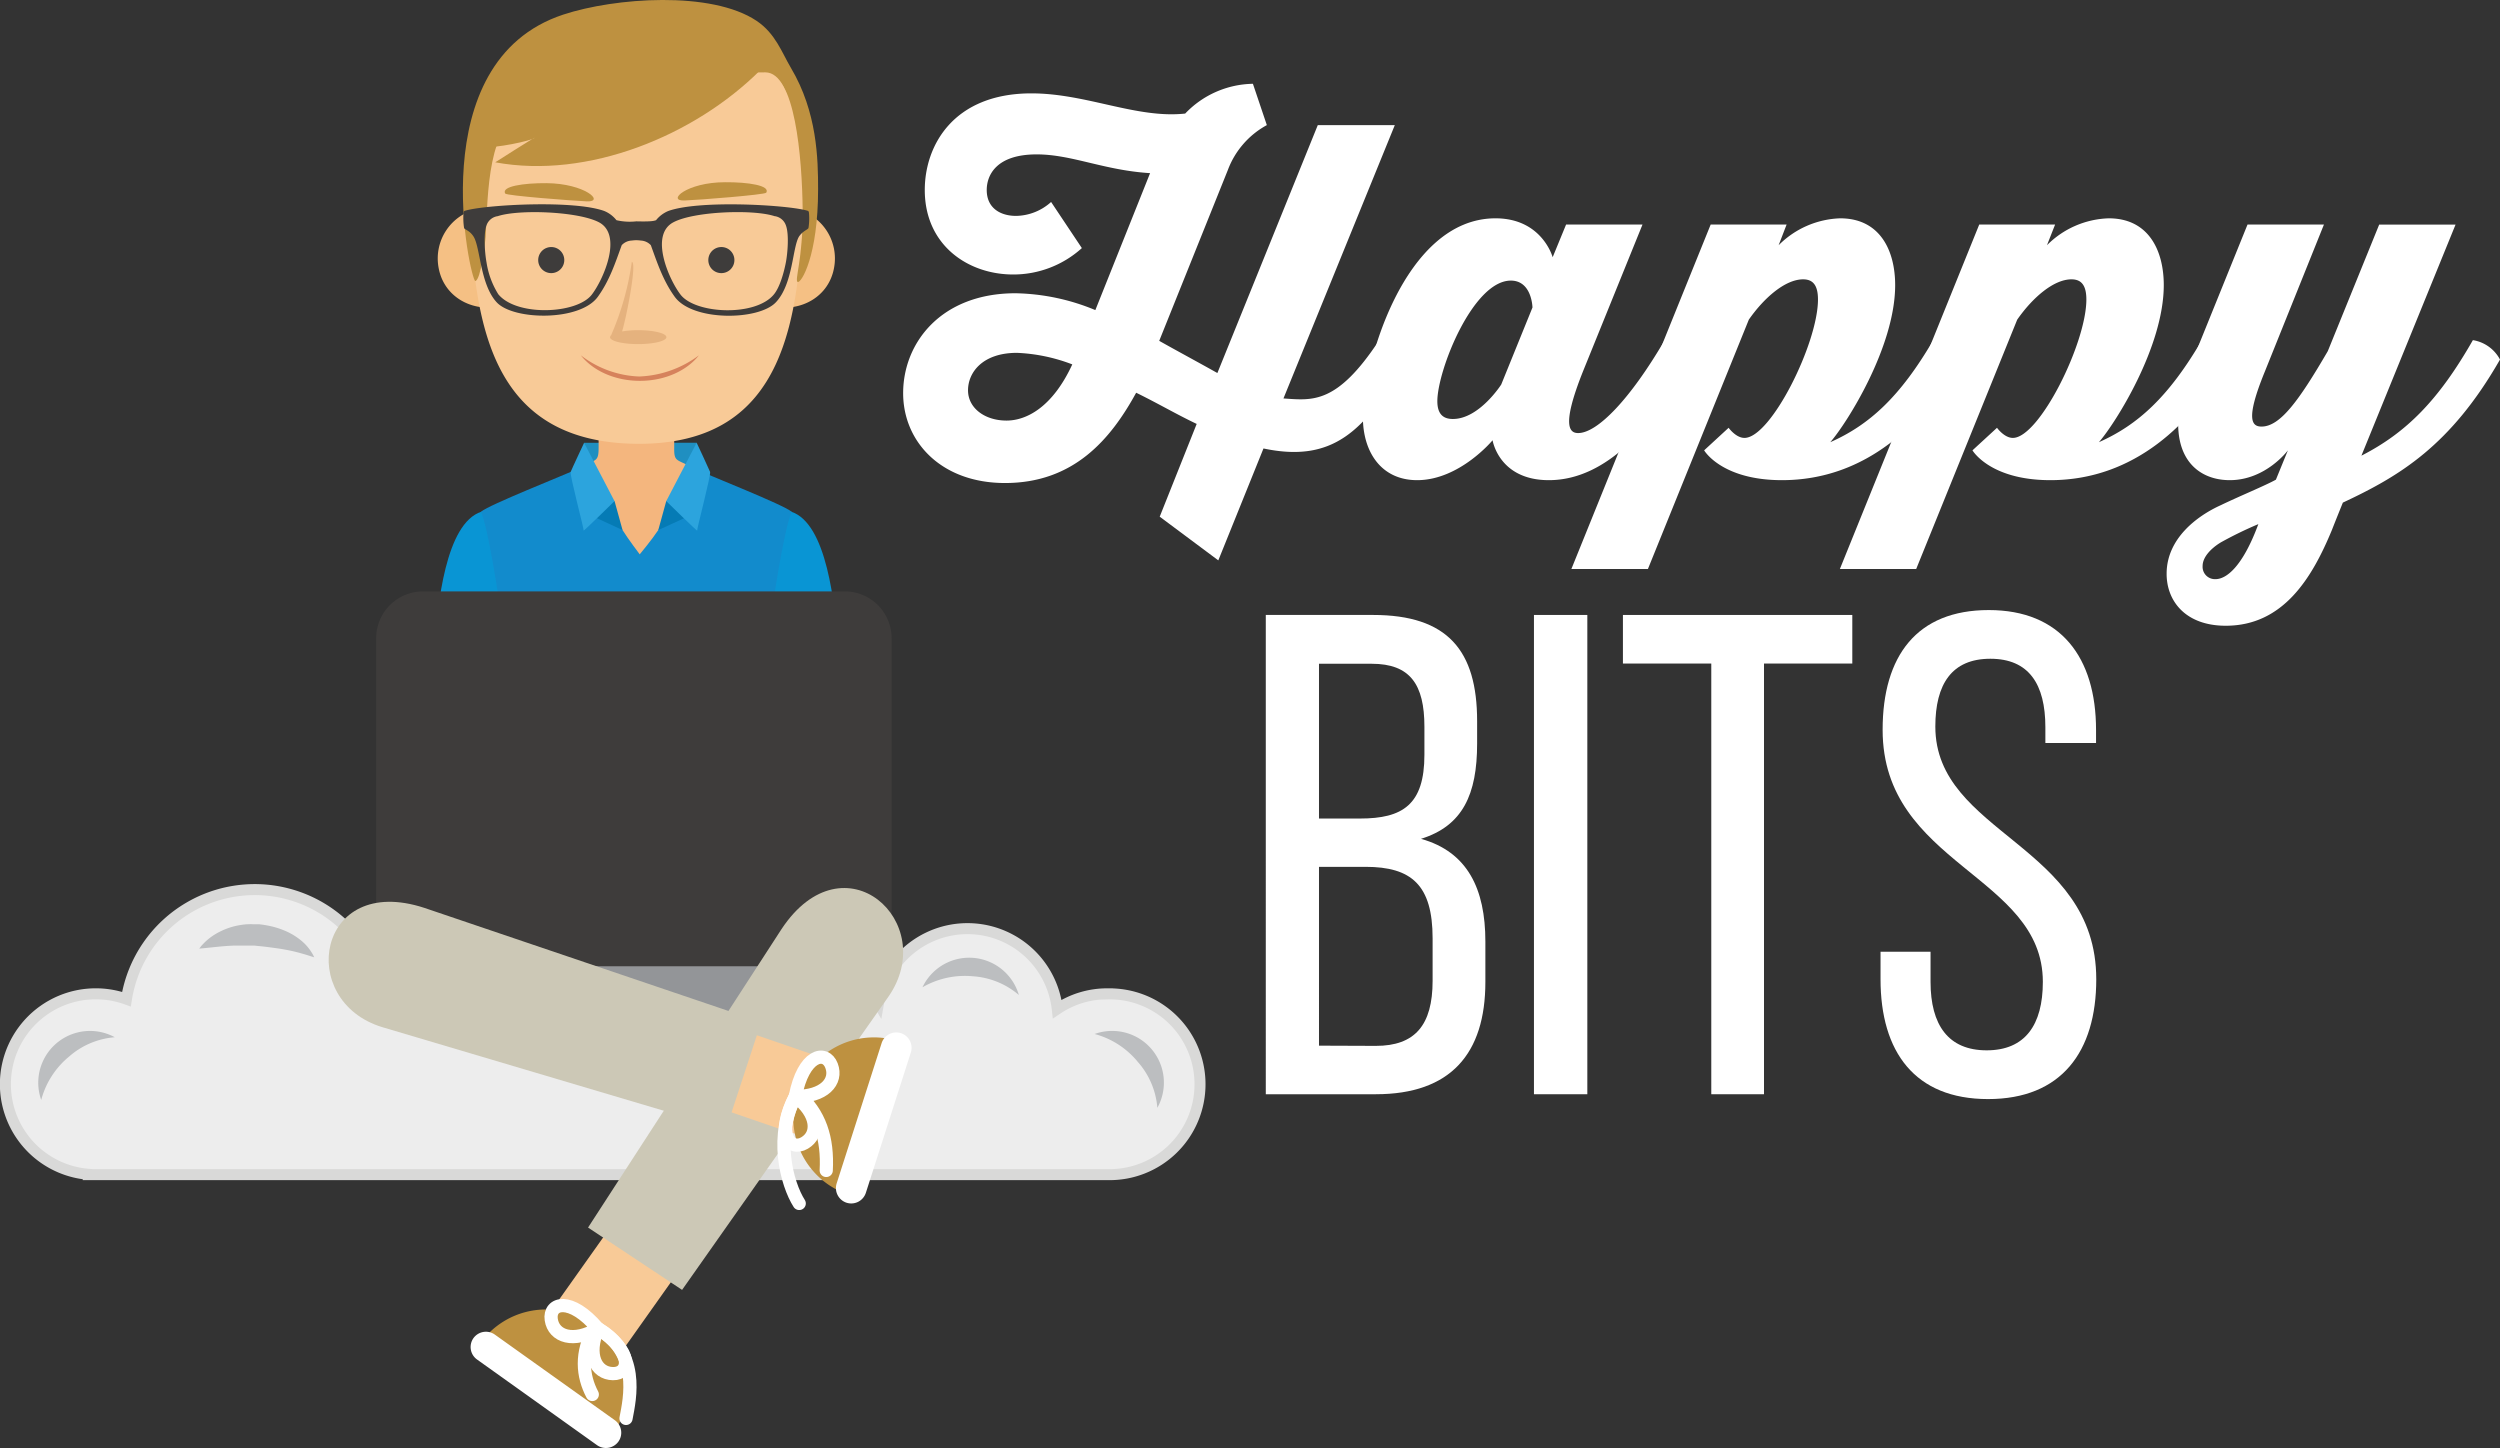
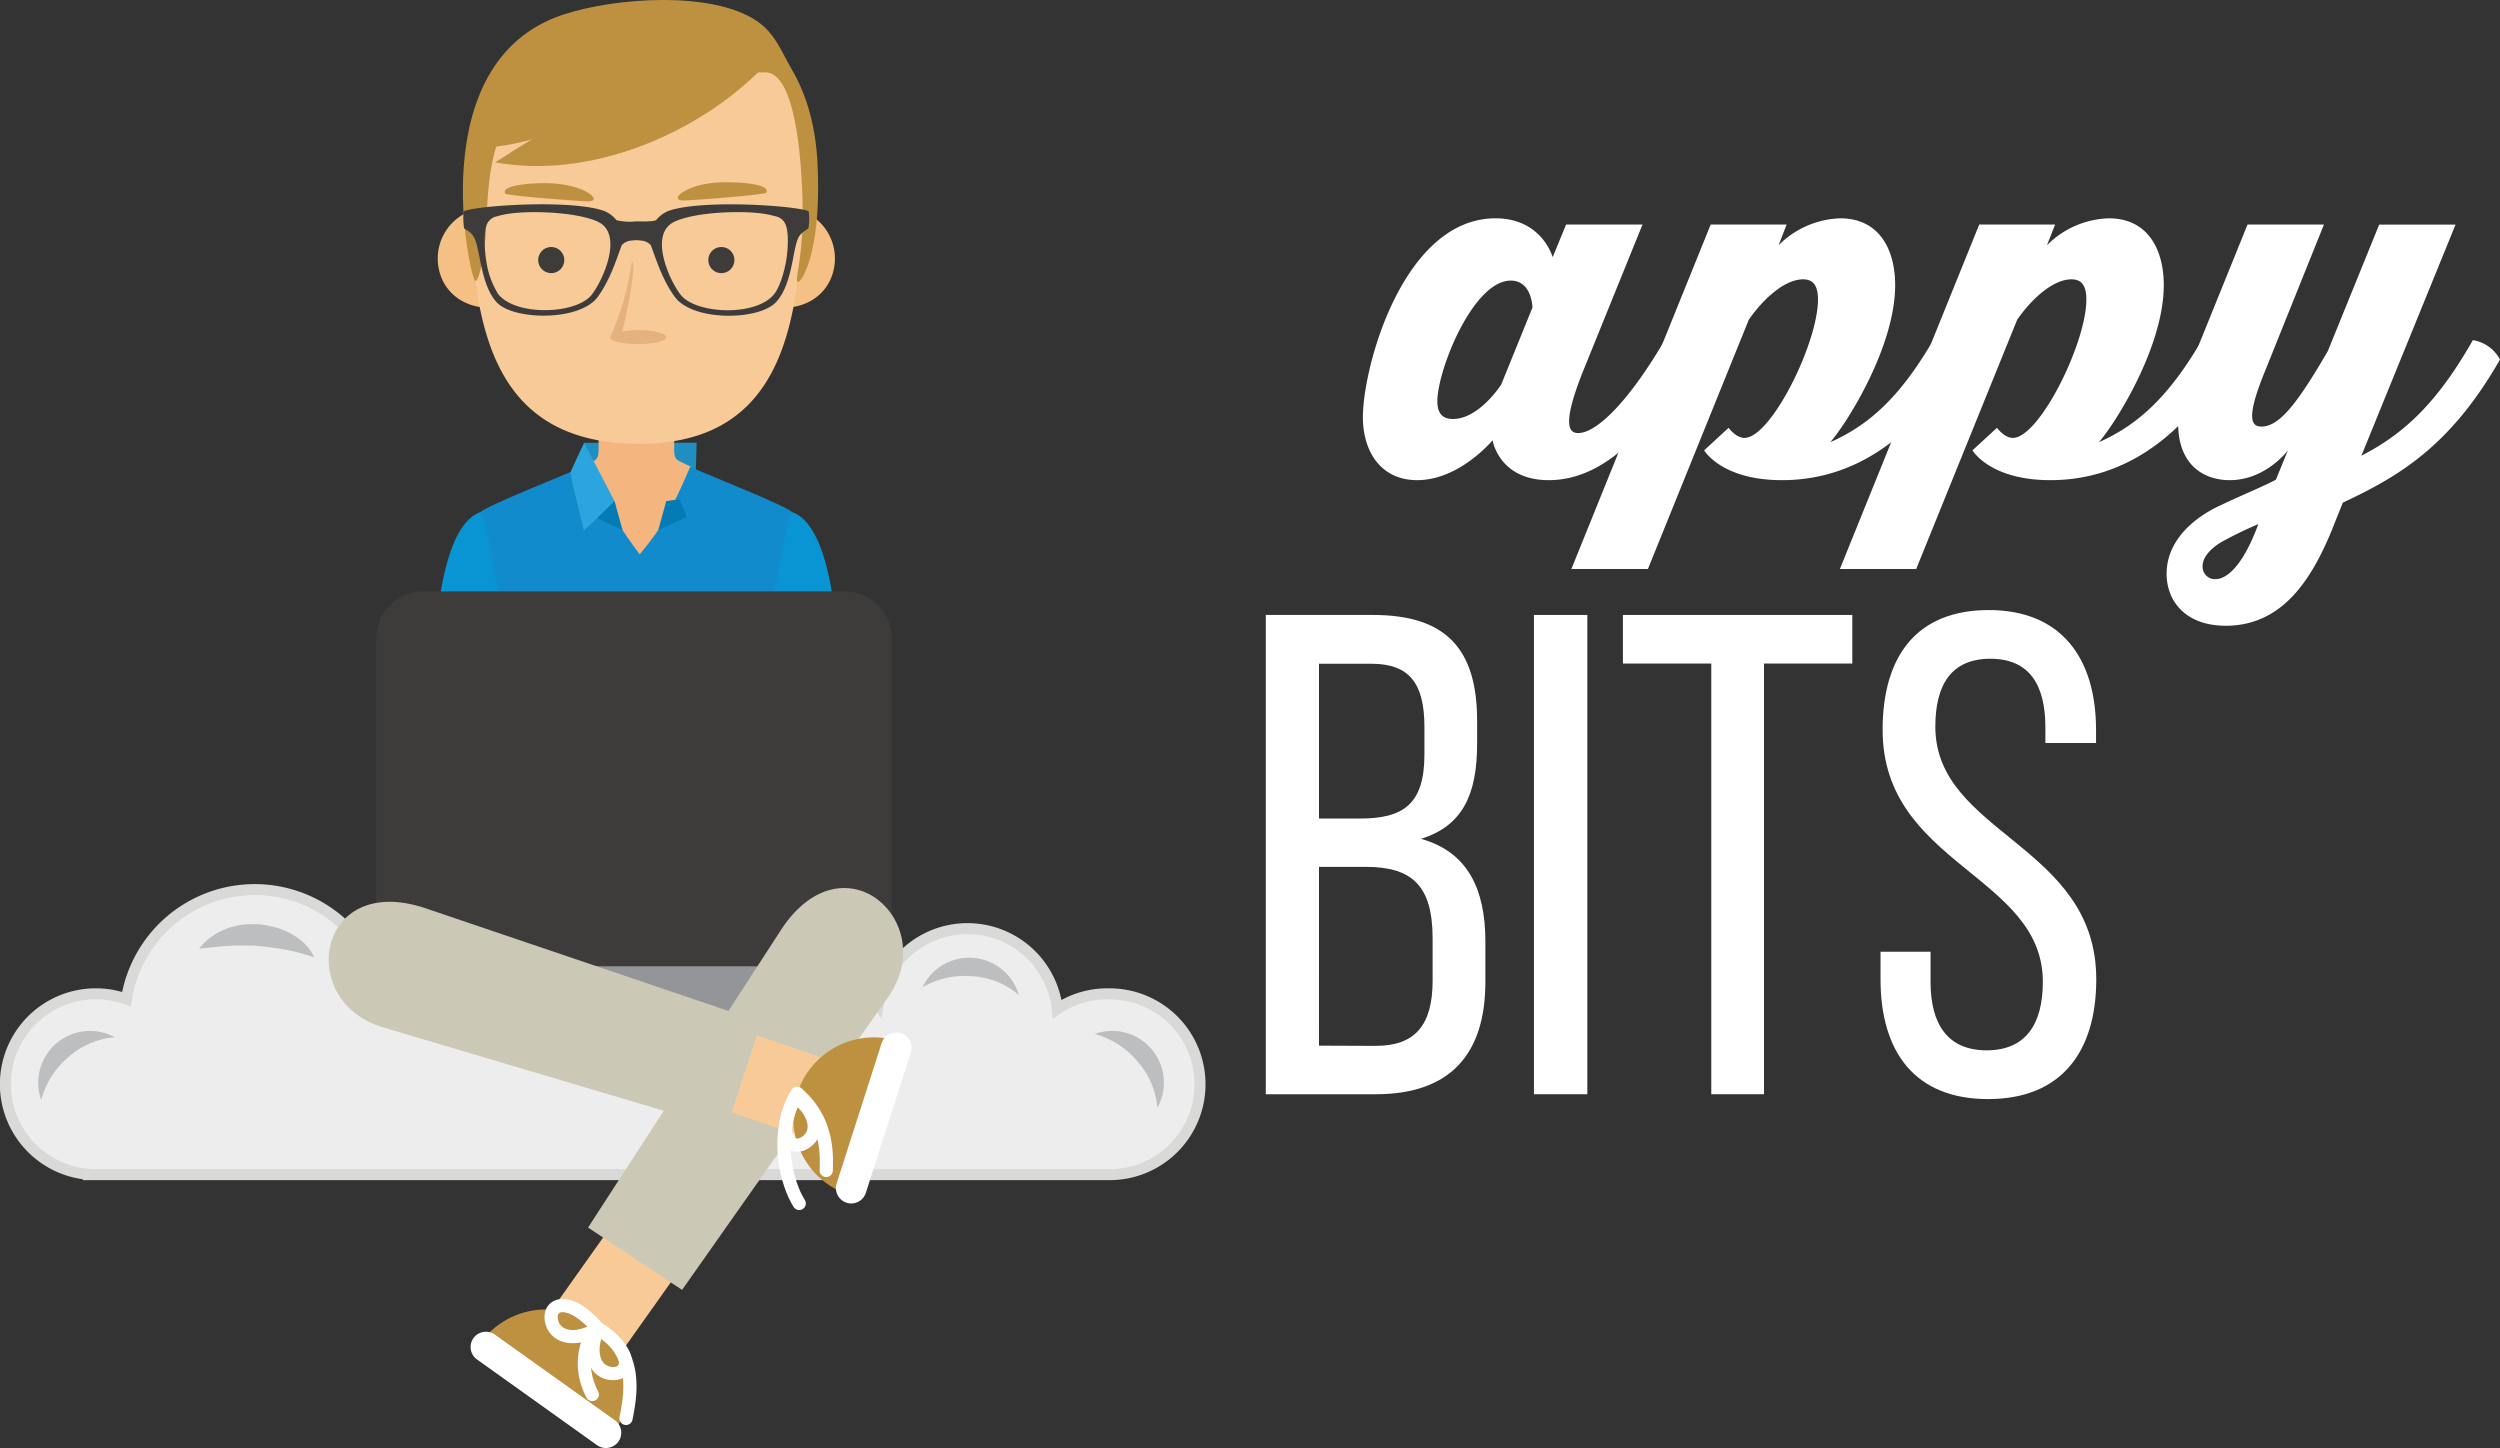
<svg xmlns="http://www.w3.org/2000/svg" id="Layer_1" data-name="Layer 1" viewBox="0 0 454.38 263.18">
  <rect x="0" y="0" width="454.38" height="263.18" fill="#333333" stroke="none" />
  <defs>
    <style>.cls-1{fill:#1f8fc1;}.cls-1,.cls-10,.cls-11,.cls-12,.cls-18,.cls-19,.cls-2,.cls-20,.cls-3,.cls-4,.cls-5,.cls-6,.cls-7,.cls-8,.cls-9{fill-rule:evenodd;}.cls-2{fill:#0995d4;}.cls-3{fill:#f4b67e;}.cls-4{fill:#128bcc;}.cls-5{fill:#057bb5;}.cls-6{fill:#2ca4dd;}.cls-7{fill:#f5c084;}.cls-8{fill:#f8ca97;}.cls-9{fill:#be9140;}.cls-10,.cls-17{fill:#3e3c3b;}.cls-11{fill:#d6825c;}.cls-12{fill:#e5b27e;}.cls-13{fill:#ededed;stroke:#d9d9d8;stroke-miterlimit:10;stroke-width:2px;}.cls-14{fill:#f5f6f6;}.cls-15{fill:#bcbec0;}.cls-16{fill:#939598;}.cls-18{fill:#ccc8b6;}.cls-19,.cls-21{fill:#fff;}.cls-20{fill:none;stroke:#fff;stroke-linecap:round;stroke-linejoin:round;stroke-width:2.4px;}</style>
  </defs>
  <polygon class="cls-1" points="106.36 86.96 106.16 80.48 126.62 80.47 126.43 86.75 106.36 86.96" />
  <path class="cls-2" d="M201.45,223c-.65-.49-15.23-7.35-15.23-7.35-6.49,2.14-7.95,16.72-8.61,25.3h15.51Z" transform="translate(-98.73 -122.65)" />
  <path class="cls-2" d="M227.3,223c.65-.49,15.23-7.35,15.23-7.35,6.49,2.14,7.95,16.72,8.61,25.3H235.63Z" transform="translate(-98.73 -122.65)" />
  <path class="cls-3" d="M214.37,199.62h-6.84v4.32c0,2.69-.44,2.13-2.95,3.52a20.58,20.58,0,0,1-3.16,2.22c3,9.8,5.49,20,11.43,28.86h3.53c6-8.84,7.9-19.06,11-28.86a20.58,20.58,0,0,1-3.16-2.22c-2.51-1.39-3-.83-2.95-3.52v-4.32Z" transform="translate(-98.73 -122.65)" />
  <path class="cls-4" d="M215,223.4s-2.14-2.82-3.12-4.41c-3-4.83-7.2-11.44-7.3-11.49-3.64,1.66-16.95,6.88-18.44,8.17,1.21,2.64,3,13.53,4.63,25.23H238c1.58-11.7,3.42-22.59,4.63-25.23-1.49-1.29-14.8-6.51-18.45-8.17-.09.05-2.73,6.85-5.8,11.48C217.1,220.9,215,223.4,215,223.4Z" transform="translate(-98.73 -122.65)" />
  <path class="cls-5" d="M208,213.41c.36,0,2.43.32,2.43.32l1.45,5.26-5.19-2.4Z" transform="translate(-98.73 -122.65)" />
  <path class="cls-6" d="M204.89,203.13l5.53,10.6s-5.7,5.59-5.61,5.35-2.56-10.13-2.36-10.66S204.89,203.13,204.89,203.13Z" transform="translate(-98.73 -122.65)" />
  <path class="cls-5" d="M222.25,213.41c-.36,0-2.43.32-2.43.32L218.37,219l5.19-2.39Z" transform="translate(-98.73 -122.65)" />
-   <path class="cls-6" d="M225.35,203.12l-5.53,10.61s5.7,5.59,5.62,5.35,2.55-10.14,2.35-10.66S225.35,203.12,225.35,203.12Z" transform="translate(-98.73 -122.65)" />
  <path class="cls-7" d="M232,168.13c-1,5.1,2.32,9.35,7.38,10.26s9.94-1.85,10.92-6.95a9.23,9.23,0,0,0-7.38-10.89A9.47,9.47,0,0,0,232,168.13Z" transform="translate(-98.73 -122.65)" />
  <path class="cls-7" d="M196.76,168.13c1,5.1-2.32,9.35-7.37,10.26s-9.94-1.85-10.92-6.95a9.23,9.23,0,0,1,7.37-10.89A9.46,9.46,0,0,1,196.76,168.13Z" transform="translate(-98.73 -122.65)" />
  <path class="cls-8" d="M239.61,135.76a27.59,27.59,0,0,0-20.8-11.43l-.42,0V124l-4,.16-4-.16v.32l-.42,0a27.58,27.58,0,0,0-20.8,11.43c-4.94,6.71-5.6,15.16-5.21,23.25,1,20.79,2.86,44.08,30.53,44.31s29.36-23.67,30.36-44.31C245.2,150.92,244.55,142.47,239.61,135.76Z" transform="translate(-98.73 -122.65)" />
  <path class="cls-9" d="M187,165.7c.37-7.66.46-21.52,7.17-21.52.18,0,20.39-8.38,43.66-8.38,5.36,0,6.69,15.22,6.79,25.23.08,8.63-1.54,12.61-.91,12.87s3.71-4.69,3.71-16.85c0-5.49-.15-14-4.93-22.05-1.68-2.83-2.8-6.25-6.26-8.57-8.19-5.48-25.7-4.23-35.12-1.13-26.08,8.59-16.8,48.5-16,48.42C186.12,173.62,186.9,166.76,187,165.7Z" transform="translate(-98.73 -122.65)" />
  <path class="cls-9" d="M217.62,131.34c3.26-.16,19.24,4.12,19.24,4.12-11.93,11.86-31.29,19.81-48.12,16.69,0,0,7.67-4.9,7.1-4.41s-7.13,1.91-9.39,1.63-2.14-1.1-2.14-1.1C197.38,136.22,197,136.34,217.62,131.34Z" transform="translate(-98.73 -122.65)" />
  <path class="cls-10" d="M210.77,162.67a5.49,5.49,0,0,0-2.21-1.67c-5.54-2-20.86-1.16-24.94-.15-.52.14-.58.12-.63.47a11.2,11.2,0,0,0,.09,2.78c.17.32,1,.45,1.69,1.5,1.27,1.88,1.19,8.71,4.24,12s15.13,3.48,18.37-1c2.14-2.95,3.2-6.23,4.35-9.39a2.65,2.65,0,0,1,1.84-.84,5.54,5.54,0,0,1,.8-.06,5.66,5.66,0,0,1,.81.06,2.68,2.68,0,0,1,1.84.84c1.15,3.16,2.21,6.44,4.35,9.39,3.24,4.47,15.21,4.34,18.37,1s3-10.07,4.24-12c.71-1,1.52-1.18,1.69-1.5a11.2,11.2,0,0,0,.09-2.78c-.06-.35-.11-.33-.64-.47-4.07-1-19.39-1.84-24.93.15a5.62,5.62,0,0,0-2.22,1.67c-.46.18-1.21.27-3.6.21a10.53,10.53,0,0,1-3.6-.21Zm28.79-.73h0a2.51,2.51,0,0,1,2,1.65c.6,1.54.34,5,0,6.77s-1.07,4.43-2.14,5.76c-3.3,4.12-14.25,3.63-17,.08-2.1-2.73-5.69-10.84-1.3-13.15,3.76-2,14.56-2.39,18.4-1.11Zm-50.37,0h0c3.84-1.28,14.64-.87,18.4,1.11,4.38,2.31.8,10.42-1.3,13.15-2.73,3.55-13.68,4-17-.08a15.25,15.25,0,0,1-2.13-5.76c-.32-1.72-.58-5.23,0-6.77A2.51,2.51,0,0,1,189.19,161.94Z" transform="translate(-98.73 -122.65)" />
  <path class="cls-10" d="M198.91,172.29a2.37,2.37,0,1,0-2.36-2.36A2.37,2.37,0,0,0,198.91,172.29Z" transform="translate(-98.73 -122.65)" />
  <path class="cls-10" d="M229.84,172.29a2.37,2.37,0,1,0-2.37-2.36A2.36,2.36,0,0,0,229.84,172.29Z" transform="translate(-98.73 -122.65)" />
-   <path class="cls-11" d="M225.76,187.23c-2.18,2.78-6.17,4.64-10.73,4.64s-8.56-1.86-10.73-4.64a18.46,18.46,0,0,0,10.6,3.85A19.31,19.31,0,0,0,225.76,187.23Z" transform="translate(-98.73 -122.65)" />
  <path class="cls-12" d="M209.61,184s0,0,0-.07a.5.5,0,0,1,.19-.35,50.77,50.77,0,0,0,3.76-13.33c1,.06-1,10.22-1.77,12.64a18,18,0,0,1,2.94-.23c2.83,0,5.12.57,5.12,1.27s-2.29,1.26-5.12,1.26S209.76,184.66,209.61,184Z" transform="translate(-98.73 -122.65)" />
  <path class="cls-9" d="M190.55,157.83c-.76-1.31,3.34-1.92,7.49-1.89,7,.05,10.71,3.45,7.35,3.31C202.89,159.14,190.77,158.22,190.55,157.83Z" transform="translate(-98.73 -122.65)" />
  <path class="cls-9" d="M238,157.67c.77-1.31-3.33-1.93-7.49-1.9-7,0-10.7,3.46-7.35,3.32C225.62,159,237.74,158.06,238,157.67Z" transform="translate(-98.73 -122.65)" />
  <path class="cls-13" d="M300,303.28a16.26,16.26,0,0,0-9.11,2.76A16.42,16.42,0,0,0,258.4,305a16.41,16.41,0,0,0-26-3.09,23.61,23.61,0,0,0-46.61.92,16.43,16.43,0,0,0-18.35-2.31,23.61,23.61,0,0,0-45.73,3.73,16.43,16.43,0,1,0-6.94,31.83v.06H300a16.43,16.43,0,1,0,0-32.85Z" transform="translate(-98.73 -122.65)" />
  <path class="cls-14" d="M195.45,308.71a13.48,13.48,0,0,1,24.62-5.42c-4.07-2-8.46-2-12.9-1.16A22,22,0,0,0,195.45,308.71Z" transform="translate(-98.73 -122.65)" />
  <path class="cls-15" d="M106.22,322.57a9.41,9.41,0,0,1,13.37-11.4,14.29,14.29,0,0,0-8.31,3.52A15.3,15.3,0,0,0,106.22,322.57Z" transform="translate(-98.73 -122.65)" />
  <rect class="cls-16" x="94.81" y="161.65" width="43.66" height="22.99" />
  <path class="cls-17" d="M252.27,298.27H175.62a8.52,8.52,0,0,1-8.52-8.52V238.66a8.52,8.52,0,0,1,8.52-8.52h76.65a8.51,8.51,0,0,1,8.51,8.52v51.09A8.51,8.51,0,0,1,252.27,298.27Z" transform="translate(-98.73 -122.65)" />
  <path class="cls-8" d="M200.48,371.41h0a7.41,7.41,0,0,1-1.75-10.28l20.57-29a7.4,7.4,0,0,1,10.28-1.76h0a7.39,7.39,0,0,1,1.75,10.28l-20.56,29A7.4,7.4,0,0,1,200.48,371.41Z" transform="translate(-98.73 -122.65)" />
  <path class="cls-18" d="M240.77,291.52l-35.16,54.24,17.09,11.33,37.49-53.27C269.61,290.3,252.14,274.37,240.77,291.52Z" transform="translate(-98.73 -122.65)" />
  <path class="cls-8" d="M203.83,307.45h0a7.4,7.4,0,0,1,9.38-4.58l33.64,11.57a7.39,7.39,0,0,1,4.57,9.37h0a7.39,7.39,0,0,1-9.37,4.57l-33.64-11.56A7.41,7.41,0,0,1,203.83,307.45Z" transform="translate(-98.73 -122.65)" />
  <path class="cls-18" d="M175.86,287.66l61.22,20.75-6.39,19.48-62.44-18.54C152.48,304.59,156.3,281.25,175.86,287.66Z" transform="translate(-98.73 -122.65)" />
  <path class="cls-9" d="M243.62,321.38a14.65,14.65,0,0,1,18.43-9.48l-9,27.91A14.66,14.66,0,0,1,243.62,321.38Z" transform="translate(-98.73 -122.65)" />
  <path class="cls-19" d="M256.1,339.45l8.18-25.52a2.8,2.8,0,0,0-1.8-3.5h0a2.8,2.8,0,0,0-3.51,1.8l-8.18,25.52a2.8,2.8,0,0,0,1.81,3.5h0A2.79,2.79,0,0,0,256.1,339.45Z" transform="translate(-98.73 -122.65)" />
  <path class="cls-9" d="M206.44,363.37a14.65,14.65,0,0,1,3.42,20.44l-23.86-17A14.65,14.65,0,0,1,206.44,363.37Z" transform="translate(-98.73 -122.65)" />
  <path class="cls-19" d="M185.43,369.74l21.81,15.57a2.8,2.8,0,0,0,3.89-.65h0a2.79,2.79,0,0,0-.65-3.88l-21.82-15.57a2.79,2.79,0,0,0-3.88.65h0A2.79,2.79,0,0,0,185.43,369.74Z" transform="translate(-98.73 -122.65)" />
-   <path class="cls-20" d="M243.28,321.92c1.46-7.61,5.47-8.5,6.58-5.59S248.45,322,243.28,321.92Z" transform="translate(-98.73 -122.65)" />
  <path class="cls-20" d="M243.28,321.92c-3.59,6.87-1,10.05,1.68,8.47S247.4,325.05,243.28,321.92Z" transform="translate(-98.73 -122.65)" />
  <path class="cls-20" d="M243.62,321.38c-4.38,7.52-1.87,16.5.37,20" transform="translate(-98.73 -122.65)" />
  <path class="cls-20" d="M243.62,321.38c4.17,3.62,5.58,8.18,5.28,14" transform="translate(-98.73 -122.65)" />
  <path class="cls-20" d="M207.41,364.12c-5-5.9-8.95-4.7-8.49-1.62S203,366.77,207.41,364.12Z" transform="translate(-98.73 -122.65)" />
  <path class="cls-20" d="M207.41,364.12c6.51,4.2,5.83,8.25,2.72,8.19S205.36,368.87,207.41,364.12Z" transform="translate(-98.73 -122.65)" />
  <path class="cls-20" d="M206.84,363.82c8.42,4.33,6.33,13.11,5.67,16.63" transform="translate(-98.73 -122.65)" />
  <path class="cls-20" d="M206.84,363.82c-2.71,4.81-2.21,8.94-.46,12.28" transform="translate(-98.73 -122.65)" />
-   <path class="cls-21" d="M354.22,188c-7.34,13.27-13.45,18.78-25.85,16.16l-8.21,20.34-10.65-7.94,6.72-16.86c-3.66-1.74-7.07-3.75-11-5.67-4.63,8.47-11.35,16.41-23.84,16.41-11.61,0-18.51-7.51-18.51-16.33,0-9.16,6.9-18.16,20.43-18.16a39.44,39.44,0,0,1,14.5,3.06l9.95-24.89c-8.38-.52-14.23-3.41-20.61-3.41-7.42,0-9.08,3.85-9.08,6.47,0,3.4,2.62,4.71,5.33,4.71a9.72,9.72,0,0,0,6.37-2.53l5.59,8.38a18.55,18.55,0,0,1-12.48,4.8c-8.21,0-16.07-5.32-16.07-15.36,0-8.12,5.24-17.56,19.38-17.56,10,0,19.13,4.63,27.95,3.67a17.38,17.38,0,0,1,12.31-5.41l2.53,7.51a15.44,15.44,0,0,0-7.07,8.12L309.42,184.6c3.41,1.92,7.16,3.93,10.57,5.85l18.25-45.06h14L332,195.07c5.24.35,9.69,1.14,17.38-10.56A6.47,6.47,0,0,1,354.22,188Zm-60.6.88a31.67,31.67,0,0,0-10.05-2.1c-6.28,0-8.9,3.58-8.9,6.81s3.05,5.5,7,5.5C285.23,199.09,290,196.73,293.62,188.88Z" transform="translate(-98.73 -122.65)" />
  <path class="cls-21" d="M406.16,188c-6.81,11.88-15.28,21.92-25.93,21.92-9.08,0-10.22-7.25-10.22-7.25s-6,7.25-13.71,7.25c-6.55,0-9.86-5.15-9.86-11.44,0-9.34,7.42-36.15,24.1-36.15,8.47,0,10.39,7.07,10.39,7.07l2.44-5.94h13.89l-10.83,26.72c-3.93,9.87-2.45,11.18-.87,11.18,3.49,0,9.43-6.11,15.71-16.85A6.75,6.75,0,0,1,406.16,188Zm-34.58,4.54,5.68-14s-.09-4.89-3.93-4.89c-6.9,0-13.36,16.33-13.36,21.92,0,2.27,1,3.23,2.8,3.23C367.57,198.83,371.58,192.54,371.58,192.54Z" transform="translate(-98.73 -122.65)" />
  <path class="cls-21" d="M455,188c-6.55,11.62-17.11,21.92-32.4,21.92-11,0-14.14-5.42-14.14-5.42l4.45-4.1s1.31,1.84,2.88,1.84c4.81,0,13.36-17.21,13.36-25.15,0-2.54-.87-3.67-2.7-3.67-3.23,0-7.08,3.32-9.87,7.33l-18.34,45.32H384.33l25.32-62.61h13.8L422,167.22a16.53,16.53,0,0,1,11.18-4.89c7.25,0,10,5.85,10,12.14,0,11.26-8.82,25.15-11.79,28.55,7.08-3.14,12.67-8.21,18.69-18.51A6.79,6.79,0,0,1,455,188Z" transform="translate(-98.73 -122.65)" />
  <path class="cls-21" d="M503.78,188c-6.55,11.62-17.12,21.92-32.4,21.92-11,0-14.15-5.42-14.15-5.42l4.46-4.1s1.31,1.84,2.88,1.84c4.8,0,13.36-17.21,13.36-25.15,0-2.54-.87-3.67-2.71-3.67-3.23,0-7.07,3.32-9.86,7.33L447,226.07H433.13l25.33-62.61h13.79l-1.48,3.76A16.53,16.53,0,0,1,482,162.33c7.25,0,10,5.85,10,12.14,0,11.26-8.82,25.15-11.79,28.55,7.07-3.14,12.66-8.21,18.69-18.51A6.79,6.79,0,0,1,503.78,188Z" transform="translate(-98.73 -122.65)" />
  <path class="cls-21" d="M553.11,188c-9,15.72-18.34,21.22-28.56,26,0,0-1.31,3.23-2,5-3.58,8.65-8.81,17.38-19.29,17.38-7.42,0-10.83-4.63-10.74-9.61.08-6.2,5.41-10.3,9.86-12.31,3.24-1.57,8.13-3.58,10-4.63l2.18-5.33s-4,5.42-10.57,5.42c-7,0-13.1-6-6.63-22.09l9.86-24.37h13.89l-10.74,26.72c-3.58,8.74-2.36,10-.61,10,3.4,0,6.81-4.72,12.05-13.71l9.34-23h13.88l-17.11,42c8.21-4.2,14.06-10.13,20.26-21A6.79,6.79,0,0,1,553.11,188Zm-51.7,39.91c1.93,0,4.89-2.18,7.78-10a69.61,69.61,0,0,0-6.82,3.32c-2,1.22-3.31,2.8-3.31,4.28A2.24,2.24,0,0,0,501.41,227.91Z" transform="translate(-98.73 -122.65)" />
  <path class="cls-21" d="M348.29,234.42c13.56,0,18.91,6.47,18.91,19.29v4.1c0,9.21-2.61,14.94-10.2,17.3,8.46,2.37,11.7,9.09,11.7,18.67v7.34c0,13.07-6.35,20.41-19.91,20.41h-20V234.42Zm-2.37,37c7.72,0,11.7-2.49,11.7-11.58v-5.1c0-7.71-2.61-11.45-9.58-11.45h-9.58v28.13Zm2.87,41.32c7.09,0,10.32-3.73,10.32-11.83v-7.71c0-9.71-3.85-13-12.19-13h-8.46V312.7Z" transform="translate(-98.73 -122.65)" />
  <path class="cls-21" d="M387.23,234.42v87.11h-9.7V234.42Z" transform="translate(-98.73 -122.65)" />
  <path class="cls-21" d="M409.76,321.53V243.25H393.7v-8.83h41.69v8.83H419.34v78.28Z" transform="translate(-98.73 -122.65)" />
  <path class="cls-21" d="M479.69,255.32v2.37h-9.21v-2.86c0-7.84-3-12.45-10-12.45s-10,4.61-10,12.32c0,19.54,29.25,21.41,29.25,45.93,0,13.19-6.35,21.78-19.67,21.78s-19.54-8.59-19.54-21.78v-5h9.09v5.47c0,7.85,3.23,12.45,10.2,12.45s10.21-4.6,10.21-12.45c0-19.41-29.12-21.28-29.12-45.8,0-13.44,6.22-21.77,19.29-21.77S479.69,242.13,479.69,255.32Z" transform="translate(-98.73 -122.65)" />
  <path class="cls-15" d="M155.85,296.65l-1-.32c-.59-.19-1.44-.44-2.4-.68s-2.07-.45-3.26-.63l-1.84-.25c-.61-.07-1.3-.15-1.89-.2l-.52-.06-.42,0-.9,0c-.61,0-1.21,0-1.81,0-1.18,0-2.33.11-3.34.2l-2.53.26c-.64.07-1,.09-1,.09l.17-.22a4.82,4.82,0,0,1,.5-.58,10.39,10.39,0,0,1,2.12-1.74,12.93,12.93,0,0,1,3.59-1.52,14.29,14.29,0,0,1,2.22-.36c.38,0,.76-.05,1.17,0l.62,0,.52,0a19,19,0,0,1,2.24.38,14.52,14.52,0,0,1,2.09.66,12,12,0,0,1,3.39,2,8.73,8.73,0,0,1,1.81,2.1,4.45,4.45,0,0,1,.37.68Z" transform="translate(-98.73 -122.65)" />
  <path class="cls-15" d="M297.68,310.58A9.4,9.4,0,0,1,309.08,324a14.26,14.26,0,0,0-3.52-8.31A15.26,15.26,0,0,0,297.68,310.58Z" transform="translate(-98.73 -122.65)" />
  <path class="cls-15" d="M266.39,302.09a9.4,9.4,0,0,1,17.52,1.4,14.29,14.29,0,0,0-8.37-3.4A15.42,15.42,0,0,0,266.39,302.09Z" transform="translate(-98.73 -122.65)" />
</svg>